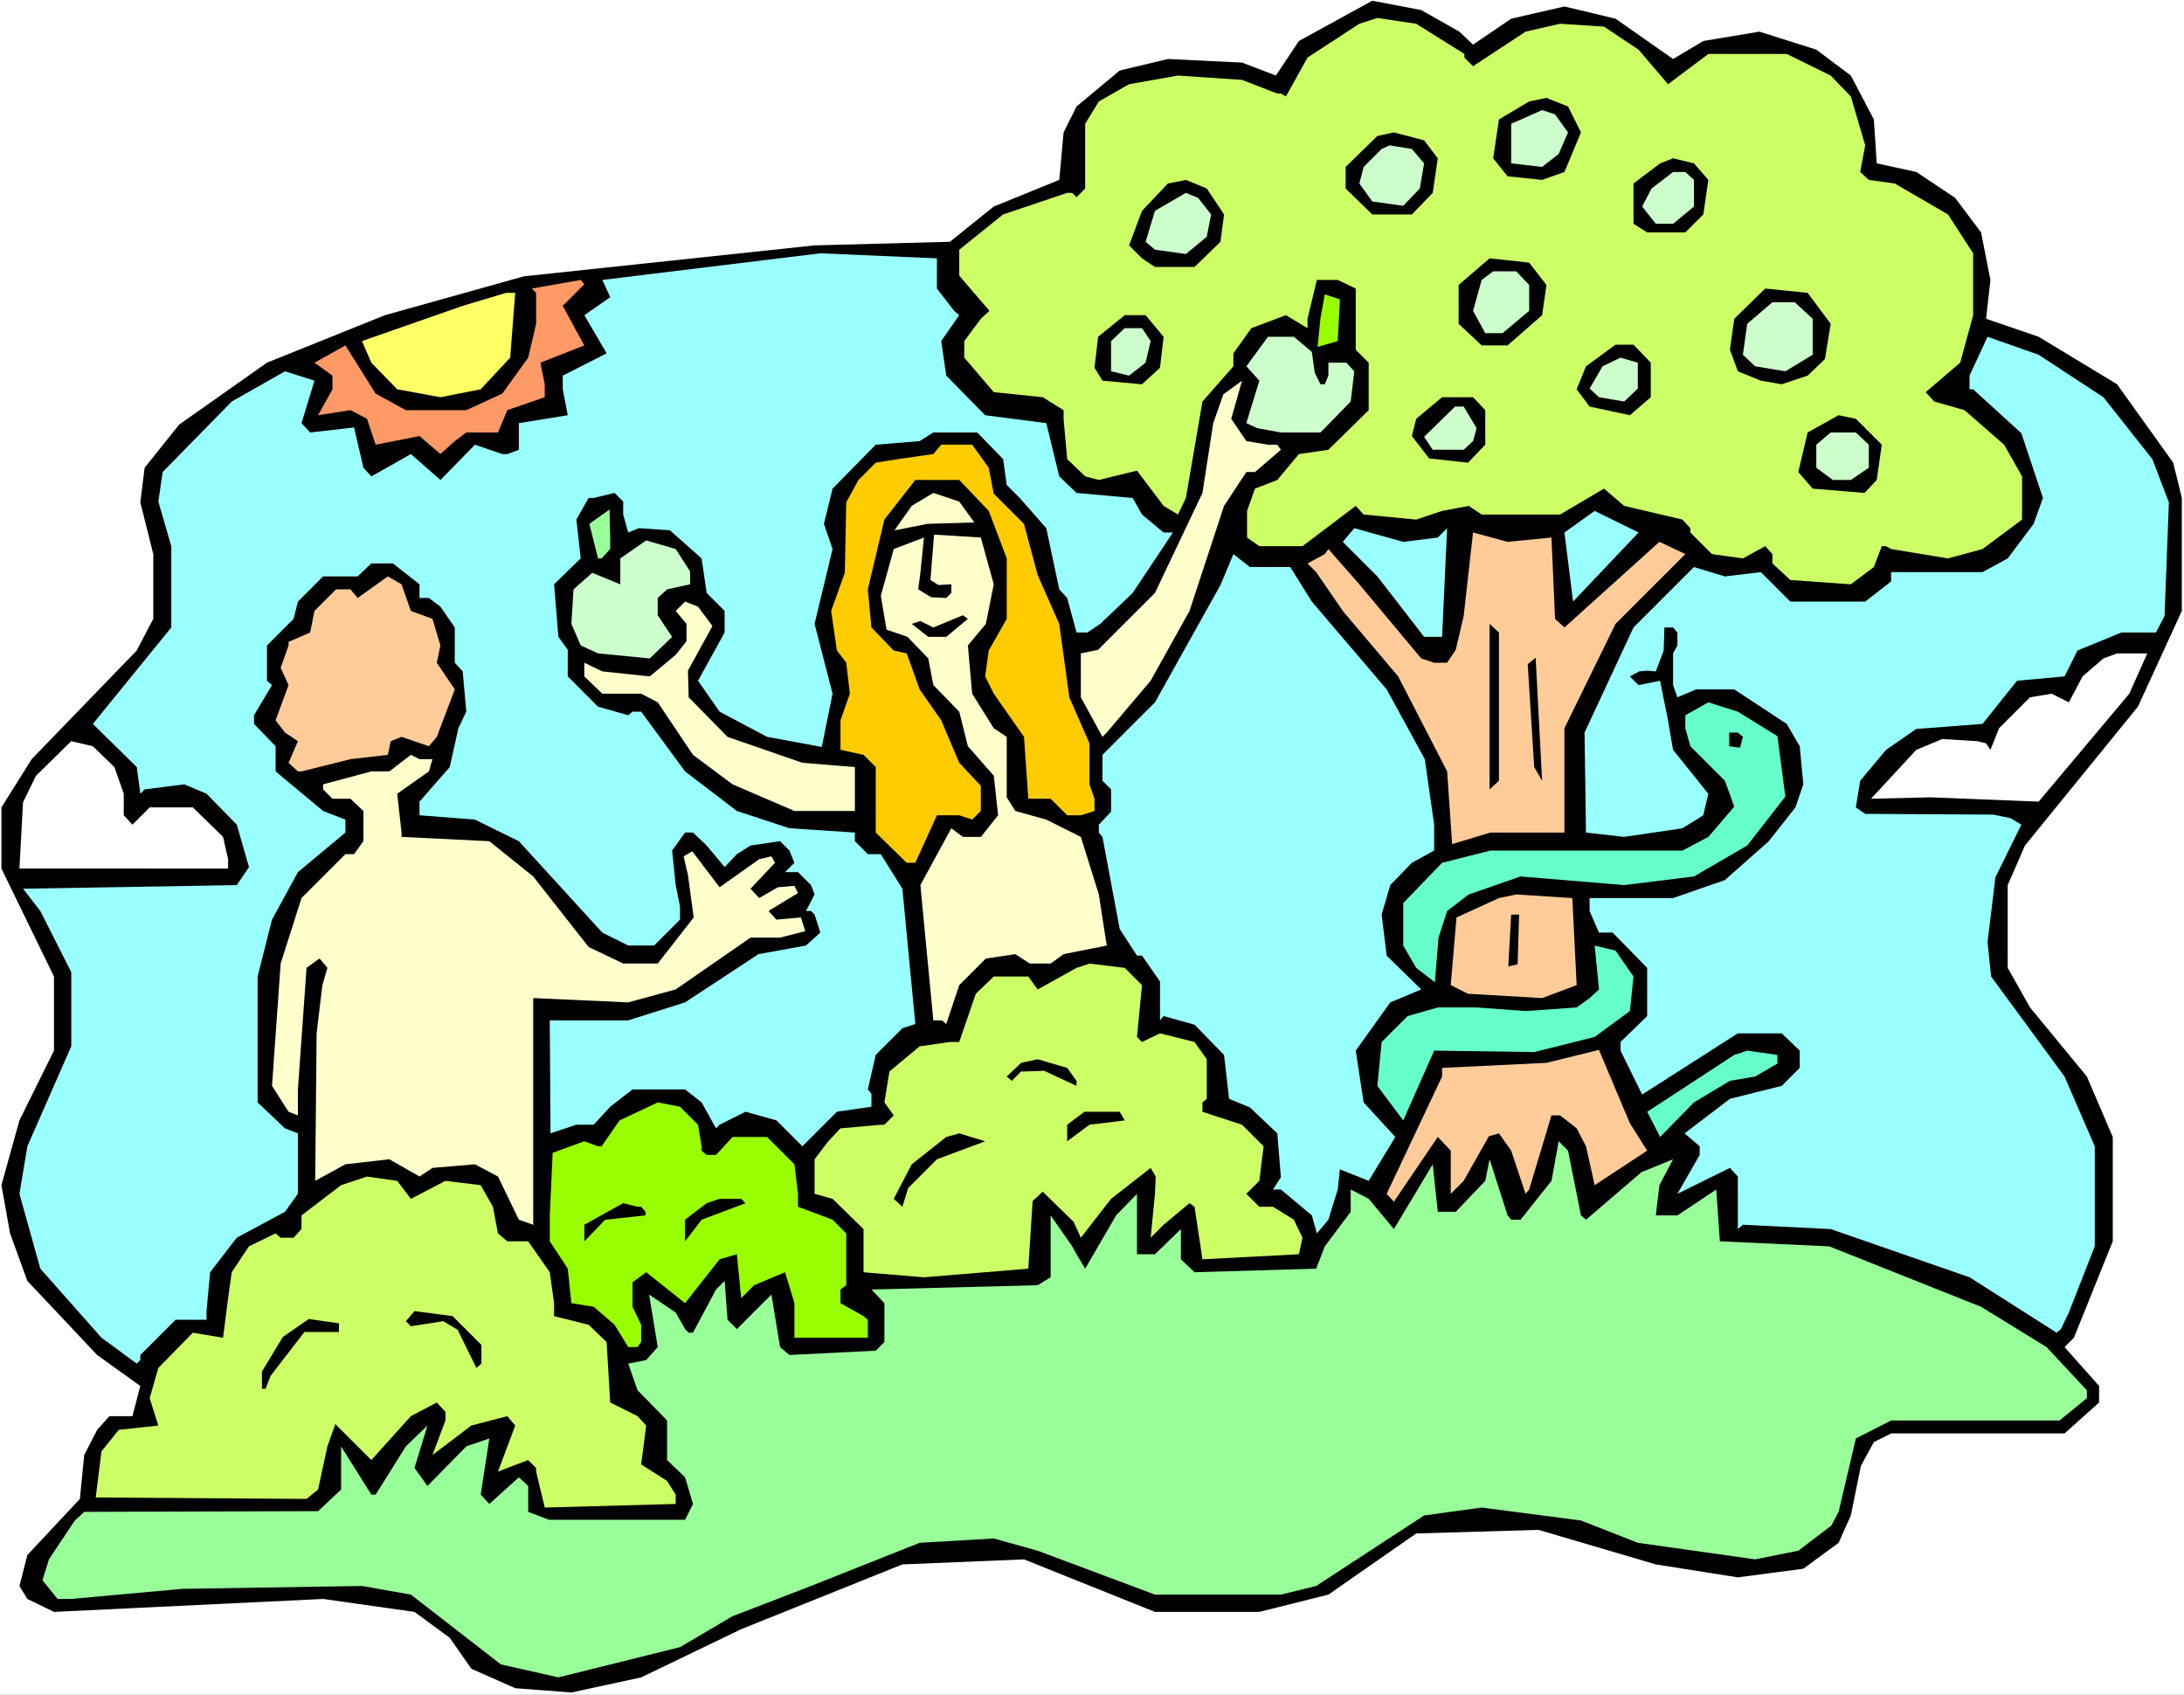
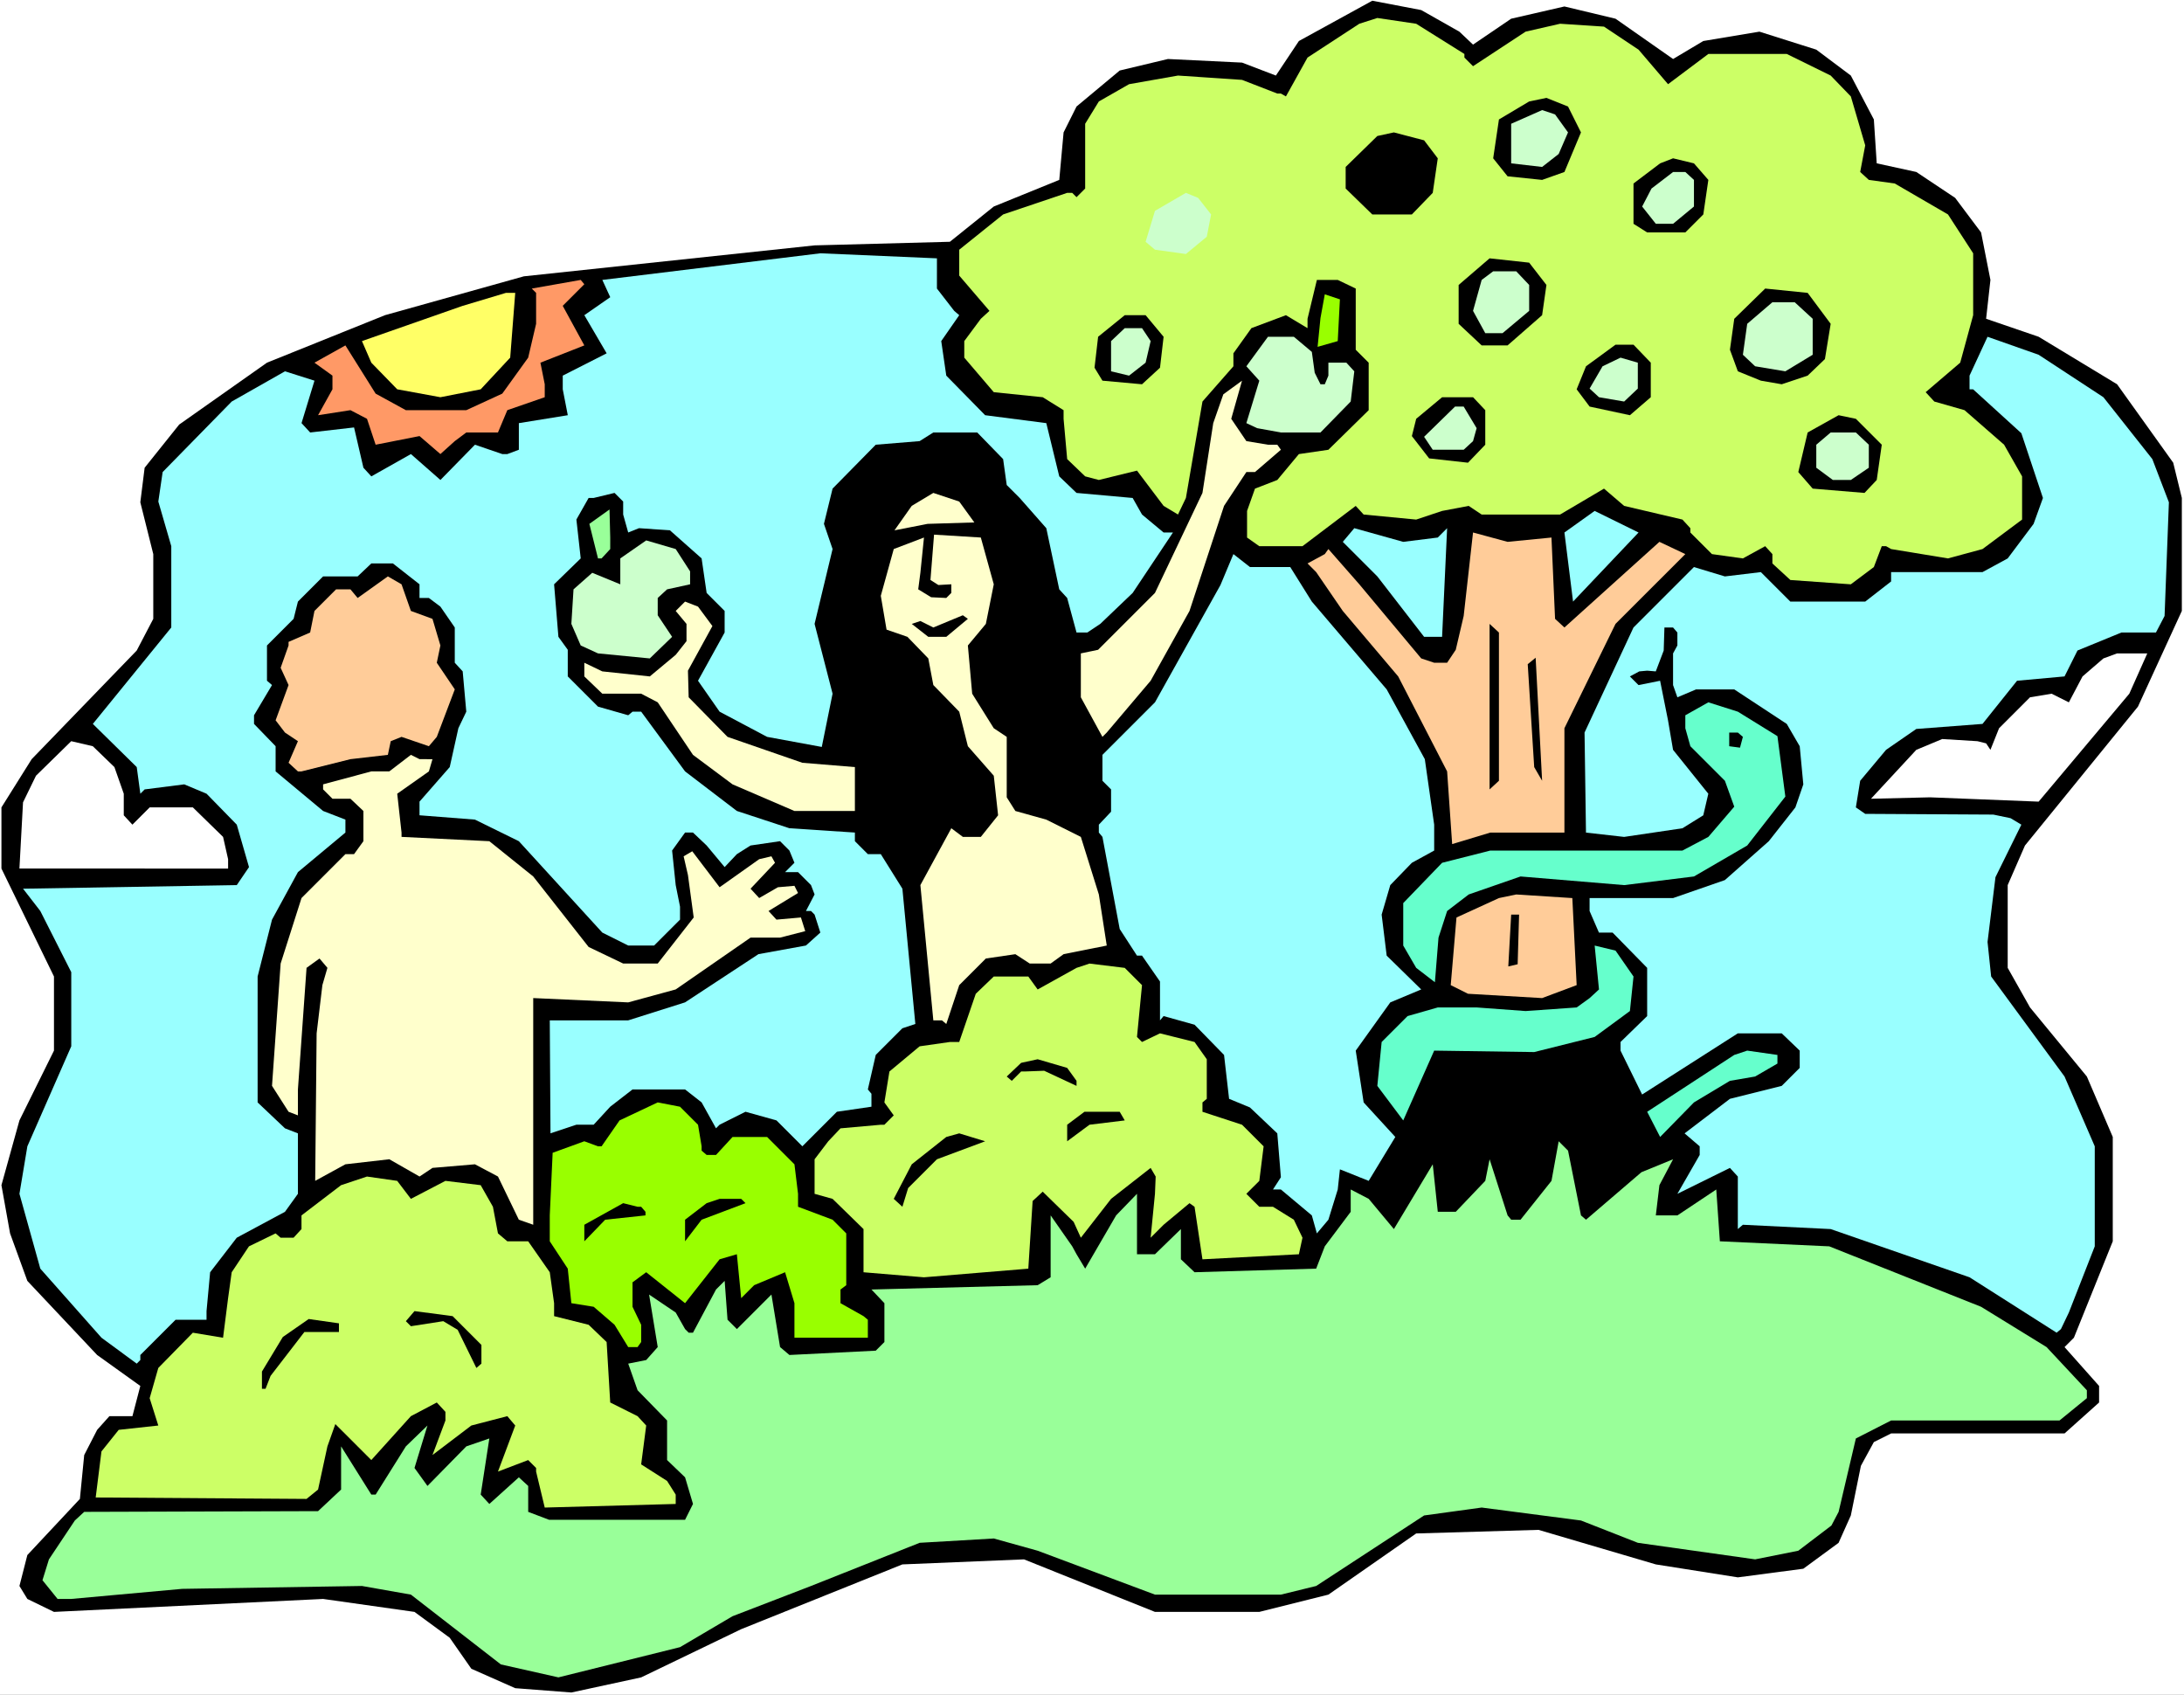
<svg xmlns="http://www.w3.org/2000/svg" xmlns:ns1="http://sodipodi.sourceforge.net/DTD/sodipodi-0.dtd" xmlns:ns2="http://www.inkscape.org/namespaces/inkscape" version="1.0" width="129.766mm" height="100.678mm" id="svg65" ns1:docname="Adam &amp; Eve 07.wmf">
  <rect width="100%" height="100%" fill="#808080" stroke="none" />
  <ns1:namedview id="namedview65" pagecolor="#ffffff" bordercolor="#000000" borderopacity="0.25" ns2:showpageshadow="2" ns2:pageopacity="0.0" ns2:pagecheckerboard="0" ns2:deskcolor="#d1d1d1" ns2:document-units="mm" />
  <defs id="defs1">
    <pattern id="WMFhbasepattern" patternUnits="userSpaceOnUse" width="6" height="6" x="0" y="0" />
  </defs>
  <path style="fill:#ffffff;fill-opacity:1;fill-rule:evenodd;stroke:none" d="M 0,380.515 H 490.455 V 0 H 0 Z" id="path1" />
  <path style="fill:#000000;fill-opacity:1;fill-rule:evenodd;stroke:none" d="m 327.724,7.109 3.07,2.908 8.565,-5.817 11.958,-2.747 11.474,2.747 12.928,9.048 6.787,-4.039 12.605,-2.101 12.766,4.039 7.757,5.817 5.171,9.856 0.646,9.856 8.888,1.939 8.726,5.817 5.818,7.756 2.101,10.664 -0.97,8.725 11.797,4.039 17.614,10.664 12.605,17.612 1.939,7.917 v 25.368 l -9.858,21.49 -25.371,31.184 -3.878,8.887 v 18.581 l 5.01,8.887 12.766,15.511 5.818,13.572 v 23.429 l -8.726,21.651 -2.101,2.101 7.757,8.725 v 3.716 l -7.757,6.948 h -38.946 l -3.878,1.939 -2.909,5.332 -2.262,11.149 -2.747,6.14 -7.918,5.817 -14.706,1.939 -18.422,-2.908 -26.341,-7.756 -27.472,0.808 -19.715,13.734 -15.514,3.878 h -23.432 l -29.411,-11.795 -27.31,1.131 -36.198,14.542 -22.462,10.826 -15.675,3.393 -12.605,-0.969 -9.858,-4.363 -4.848,-6.948 -7.918,-5.817 -20.523,-2.908 -60.438,2.908 -5.979,-2.908 -1.778,-2.908 1.778,-6.948 11.797,-12.603 0.97,-9.856 2.909,-5.655 2.747,-3.07 h 5.171 L 31.512,311.198 21.816,304.25 6.141,287.608 2.262,276.944 0.323,266.118 4.363,251.576 12.12,235.903 V 219.261 L 0.323,195.024 V 181.29 L 7.11,170.464 30.704,146.066 l 3.717,-7.109 v -14.542 l -2.909,-11.634 0.97,-7.756 7.757,-9.695 19.715,-13.896 26.502,-10.664 31.189,-8.725 65.286,-6.948 30.381,-0.808 9.858,-7.917 14.706,-5.978 0.97,-10.664 2.909,-5.817 9.696,-8.079 10.827,-2.585 16.645,0.808 7.595,2.908 5.171,-7.756 16.483,-9.048 10.989,2.101 z" id="path2" />
  <path style="fill:#ccff66;fill-opacity:1;fill-rule:evenodd;stroke:none" d="m 328.856,12.118 v 0.808 l 1.939,1.939 11.797,-7.756 7.757,-1.777 9.858,0.646 7.757,5.17 6.626,7.756 9.05,-6.786 h 17.614 l 9.858,4.847 4.525,4.686 3.232,10.987 -1.131,5.978 1.939,1.777 5.818,0.808 11.958,6.948 5.656,8.725 v 13.896 l -2.909,10.664 -7.757,6.625 1.939,2.101 6.787,1.939 8.888,7.756 4.04,7.109 v 9.695 l -8.888,6.625 -7.757,2.1 -12.766,-2.1 -1.131,-0.646 h -0.97 l -1.778,4.686 -5.171,3.878 -13.574,-0.969 -4.04,-3.716 v -2.101 l -1.616,-1.777 -5.01,2.747 -6.949,-0.969 -4.848,-4.847 v -0.969 l -1.778,-1.939 -13.09,-3.07 -4.525,-3.878 -9.858,5.817 h -17.614 l -2.909,-1.939 -5.979,1.131 -5.818,1.939 -11.797,-1.131 -1.778,-1.939 -11.958,9.048 h -9.696 l -2.747,-1.939 v -5.978 l 1.778,-5.009 5.01,-1.939 4.848,-5.817 6.626,-0.969 9.05,-8.887 v -10.664 l -2.909,-2.908 V 64.793 l -4.04,-1.939 h -4.686 l -2.101,8.725 v 2.101 l -4.848,-2.908 -7.757,2.908 -4.04,5.655 v 2.908 l -6.949,7.917 -3.717,21.651 -1.778,3.716 -3.232,-1.939 -5.979,-7.917 -8.565,2.1 -3.07,-0.808 -4.04,-3.878 -0.808,-9.048 v -1.939 l -4.686,-2.908 -10.989,-1.131 -6.626,-7.756 v -3.716 l 3.717,-5.009 1.939,-1.777 -6.787,-7.917 v -5.817 l 9.858,-7.917 14.382,-4.847 h 1.131 l 0.97,0.969 1.939,-1.939 V 27.791 l 3.07,-5.009 6.787,-3.878 10.989,-1.939 14.382,0.969 7.918,3.07 h 0.808 l 1.131,0.646 4.848,-8.725 11.635,-7.594 4.04,-1.293 8.726,1.293 z" id="path3" />
  <path style="fill:#000000;fill-opacity:1;fill-rule:evenodd;stroke:none" d="m 355.035,29.73 -3.717,8.887 -5.01,1.777 -7.757,-0.808 -3.232,-4.039 1.293,-8.725 6.787,-4.039 3.878,-0.808 4.848,1.939 z" id="path4" />
  <path style="fill:#ccffcc;fill-opacity:1;fill-rule:evenodd;stroke:none" d="m 352.126,29.73 -2.101,4.847 -3.717,2.908 -6.949,-0.808 v -8.887 l 6.949,-3.07 2.909,0.969 z" id="path5" />
  <path style="fill:#000000;fill-opacity:1;fill-rule:evenodd;stroke:none" d="m 322.876,35.547 -1.131,7.756 -4.686,4.847 h -8.888 l -5.979,-5.817 v -4.847 l 7.11,-6.948 3.717,-0.808 6.787,1.777 z" id="path6" />
-   <path style="fill:#ccffcc;fill-opacity:1;fill-rule:evenodd;stroke:none" d="m 319.806,36.678 -0.97,5.655 -3.717,3.878 -6.949,-0.969 -2.909,-4.039 0.97,-3.716 4.04,-4.039 1.778,-0.808 5.01,0.808 z" id="path7" />
  <path style="fill:#000000;fill-opacity:1;fill-rule:evenodd;stroke:none" d="m 383.638,40.394 -1.131,7.756 -4.04,4.039 h -8.565 l -3.07,-1.939 v -9.048 l 5.979,-4.524 2.909,-1.131 4.686,1.131 z" id="path8" />
  <path style="fill:#ccffcc;fill-opacity:1;fill-rule:evenodd;stroke:none" d="m 380.406,40.394 v 5.978 l -4.686,3.878 h -3.878 l -3.07,-3.878 2.101,-4.039 4.848,-3.716 h 2.747 z" id="path9" />
-   <path style="fill:#000000;fill-opacity:1;fill-rule:evenodd;stroke:none" d="m 274.881,48.15 -0.808,6.14 -5.818,5.655 h -8.888 l -2.909,-1.939 -2.909,-2.908 2.909,-7.756 5.818,-6.14 4.04,-0.808 4.686,1.939 z" id="path10" />
  <path style="fill:#ccffcc;fill-opacity:1;fill-rule:evenodd;stroke:none" d="m 271.972,48.15 -0.97,5.009 -4.686,3.878 -6.949,-0.969 -2.101,-1.777 2.101,-6.948 6.949,-4.039 2.747,1.131 z" id="path11" />
  <path style="fill:#99ffff;fill-opacity:1;fill-rule:evenodd;stroke:none" d="m 210.403,64.793 3.878,5.009 1.131,0.969 -4.04,5.817 1.131,7.756 8.726,8.887 13.736,1.777 2.909,11.957 3.878,3.716 12.605,1.131 2.101,3.716 4.848,4.039 h 2.101 l -9.05,13.572 -7.272,6.948 -2.909,1.939 h -2.424 l -2.101,-7.756 -1.778,-1.939 -2.909,-13.734 -5.979,-6.786 -2.909,-2.908 -0.808,-5.817 -5.818,-5.978 h -9.858 l -3.07,1.939 -9.858,0.808 -9.696,9.856 -1.939,7.917 1.939,5.655 -4.04,16.804 4.04,15.673 -2.424,11.957 -12.282,-2.262 -10.666,-5.655 -4.848,-6.948 5.979,-10.826 v -4.847 l -4.04,-4.039 -1.131,-7.756 -7.11,-6.302 -6.949,-0.485 -2.424,0.969 -1.131,-4.039 v -2.908 l -1.939,-1.939 -4.686,1.131 h -1.131 l -2.747,4.847 0.97,8.725 -5.979,5.817 0.97,11.795 2.101,2.908 v 5.978 l 6.787,6.786 6.787,1.939 0.97,-0.808 h 1.939 l 9.858,13.411 11.635,8.887 11.797,3.878 14.706,0.969 v 1.939 l 2.909,2.908 h 2.909 l 4.848,7.756 2.909,30.377 -2.909,0.969 -5.979,5.978 -1.778,7.756 0.808,0.969 v 2.908 l -7.757,1.131 -7.757,7.756 -5.818,-5.817 -6.949,-1.939 -5.818,2.908 -0.808,0.808 -3.232,-5.817 -3.717,-2.908 h -11.797 l -5.01,3.878 -3.717,4.039 h -3.878 l -5.818,1.939 -0.162,-25.368 h 17.614 l 12.766,-4.039 16.483,-10.826 10.666,-1.939 3.232,-2.908 -1.293,-4.039 -0.808,-0.808 h -1.131 l 1.939,-3.716 -0.808,-2.1 -2.909,-2.908 h -2.909 l 2.101,-2.1 -1.131,-2.747 -2.101,-2.1 -6.626,0.969 -3.07,1.939 -2.747,2.908 -4.04,-4.847 -3.07,-2.908 h -1.778 l -2.909,4.039 0.808,7.756 0.97,4.847 v 2.908 l -5.818,5.817 h -5.818 l -5.818,-2.908 -18.746,-20.52 -9.858,-4.847 -12.443,-0.969 v -3.07 l 6.787,-7.756 1.939,-8.725 1.778,-3.716 -0.808,-9.048 -1.778,-1.939 v -7.917 l -3.232,-4.686 -2.586,-1.939 h -2.101 v -3.07 L 88.234,126.515 h -4.848 l -3.07,2.908 h -7.757 l -5.656,5.655 -0.97,3.878 -5.979,5.978 v 7.917 l 1.131,0.969 -4.04,6.786 v 1.939 l 4.848,5.009 v 5.655 l 10.666,8.887 5.01,1.939 v 2.908 l -10.666,8.887 -5.818,10.664 -3.232,12.765 v 28.276 l 6.141,5.817 2.909,1.131 v 13.573 l -2.909,4.039 -10.827,5.817 -5.979,7.756 -0.808,8.725 v 1.939 h -6.949 l -7.918,7.917 v 1.131 l -0.808,0.808 -7.918,-5.817 -13.736,-15.511 -4.686,-16.804 1.778,-10.664 9.858,-22.459 v -16.642 l -6.949,-13.734 -3.878,-5.009 47.995,-0.808 2.747,-4.039 -2.747,-9.533 -6.787,-6.948 -5.01,-2.1 -8.888,1.131 -0.97,0.969 -0.808,-5.978 -9.858,-9.695 17.614,-21.651 v -18.258 l -2.909,-10.018 0.97,-6.625 15.514,-15.835 11.958,-6.786 6.626,2.101 -2.909,9.533 1.939,2.101 9.858,-1.131 2.101,9.048 1.778,1.939 8.888,-5.009 6.626,5.817 7.757,-7.917 6.141,2.101 h 1.131 l 2.586,-0.969 v -5.978 l 10.989,-1.777 -1.131,-5.817 V 84.343 l 9.858,-5.009 -5.01,-8.564 5.818,-4.039 -1.778,-3.878 48.965,-5.978 26.179,1.131 z" id="path12" />
  <path style="fill:#000000;fill-opacity:1;fill-rule:evenodd;stroke:none" d="m 347.278,63.985 -0.97,6.786 -7.757,6.786 h -5.818 l -5.171,-4.847 v -8.725 l 6.949,-5.978 8.888,0.969 z" id="path13" />
  <path style="fill:#ccffcc;fill-opacity:1;fill-rule:evenodd;stroke:none" d="m 343.4,63.985 v 5.817 l -5.979,5.009 h -3.878 l -2.747,-5.009 1.939,-6.948 2.586,-1.939 h 5.171 z" id="path14" />
  <path style="fill:#ff9966;fill-opacity:1;fill-rule:evenodd;stroke:none" d="m 126.371,68.67 4.848,8.887 -9.858,3.878 0.97,4.847 v 2.908 l -8.403,2.908 -2.101,5.009 h -7.11 l -2.586,1.939 -3.232,2.908 -4.686,-4.039 -9.858,1.939 -1.939,-5.817 -3.717,-1.939 -7.272,1.131 3.232,-5.817 V 84.343 l -4.04,-2.908 6.949,-3.878 6.787,10.826 6.787,3.716 h 13.574 l 8.08,-3.716 5.818,-8.079 1.778,-7.594 v -6.948 l -0.97,-0.969 10.989,-1.939 0.808,0.969 z" id="path15" />
  <path style="fill:#000000;fill-opacity:1;fill-rule:evenodd;stroke:none" d="m 411.11,72.71 -1.293,7.917 -3.878,3.716 -5.818,1.939 -4.686,-0.808 -5.171,-2.101 -1.778,-4.847 0.97,-6.948 6.949,-6.786 9.534,0.969 z" id="path16" />
  <path style="fill:#ffff66;fill-opacity:1;fill-rule:evenodd;stroke:none" d="m 114.574,80.304 -6.626,7.109 -9.05,1.777 -9.696,-1.777 -5.818,-5.978 -2.101,-4.847 22.624,-7.917 9.696,-2.908 h 2.101 z" id="path17" />
  <path style="fill:#99ff00;fill-opacity:1;fill-rule:evenodd;stroke:none" d="m 300.414,76.588 -4.525,1.293 0.646,-6.463 0.97,-5.332 3.394,1.131 z" id="path18" />
  <path style="fill:#ccffcc;fill-opacity:1;fill-rule:evenodd;stroke:none" d="m 407.07,71.579 v 8.079 l -6.141,3.716 -6.787,-1.131 -2.747,-2.585 0.97,-6.948 5.656,-4.847 h 5.01 z" id="path19" />
  <path style="fill:#000000;fill-opacity:1;fill-rule:evenodd;stroke:none" d="m 261.307,75.618 -0.808,6.948 -4.04,3.716 -8.888,-0.808 -1.778,-2.908 0.808,-6.948 5.979,-4.847 h 4.686 z" id="path20" />
  <path style="fill:#ccffcc;fill-opacity:1;fill-rule:evenodd;stroke:none" d="m 258.398,76.588 -1.131,4.847 -3.717,2.908 -4.04,-0.969 v -6.786 l 3.07,-2.908 h 3.878 z" id="path21" />
  <path style="fill:#ccffcc;fill-opacity:1;fill-rule:evenodd;stroke:none" d="m 294.596,79.011 0.646,4.686 1.293,2.585 h 0.97 l 0.808,-1.939 v -2.908 h 4.04 l 1.778,1.939 -0.808,6.786 -6.787,6.948 h -8.888 l -5.333,-0.969 -2.424,-1.131 2.909,-9.533 -2.909,-3.232 4.848,-6.625 h 5.818 z" id="path22" />
  <path style="fill:#99ffff;fill-opacity:1;fill-rule:evenodd;stroke:none" d="m 472.356,89.191 10.989,13.896 3.717,9.695 -0.97,25.529 -1.939,3.716 h -7.757 l -9.858,4.039 -2.909,5.817 -10.666,0.969 -7.757,9.695 -14.867,1.131 -6.787,4.686 -5.818,6.948 -0.97,5.978 2.101,1.454 28.765,0.162 3.878,0.808 2.424,1.454 -5.818,11.795 -1.778,14.542 0.808,7.756 16.483,22.459 6.787,15.673 v 22.459 l -5.818,14.865 -1.778,3.716 -0.97,0.808 -19.554,-12.441 -31.189,-10.826 -19.715,-0.969 -1.131,0.969 V 264.179 l -1.778,-1.939 -11.797,5.817 5.01,-8.725 v -1.939 l -3.394,-2.908 10.181,-7.756 11.635,-2.908 4.04,-4.039 v -3.878 l -4.04,-3.878 h -9.858 l -21.493,13.734 -4.848,-9.856 v -1.939 l 5.979,-5.817 v -10.826 l -7.757,-7.917 h -3.07 l -2.101,-4.847 v -2.908 h 18.746 l 11.635,-4.039 9.858,-8.725 5.979,-7.594 1.778,-5.17 -0.808,-8.564 -2.909,-5.009 -11.797,-7.756 h -8.565 l -4.202,1.777 -0.97,-2.747 v -7.109 l 0.97,-1.777 v -2.908 l -0.97,-1.131 h -1.939 l -0.162,5.17 -1.778,4.686 -1.939,-0.162 -1.778,0.162 -2.101,1.131 1.939,1.939 4.848,-0.969 1.778,8.887 1.131,6.625 7.918,9.856 -1.131,4.847 -4.686,2.908 -13.09,1.939 -8.565,-0.969 -0.323,-22.459 10.989,-23.59 13.574,-13.573 6.949,2.101 8.08,-0.969 6.626,6.625 h 16.806 l 5.818,-4.524 v -2.1 h 20.523 l 5.656,-3.07 5.818,-7.756 2.101,-5.817 -4.848,-14.542 -10.827,-9.856 h -0.808 V 84.343 l 4.04,-8.725 11.474,4.039 z" id="path23" />
  <path style="fill:#000000;fill-opacity:1;fill-rule:evenodd;stroke:none" d="m 370.71,81.435 v 7.756 l -4.686,4.039 -9.05,-1.939 -2.909,-3.878 2.101,-5.17 6.626,-4.847 h 4.04 z" id="path24" />
  <path style="fill:#ccffcc;fill-opacity:1;fill-rule:evenodd;stroke:none" d="m 367.801,87.252 -3.07,2.908 -5.656,-0.969 -2.101,-1.939 2.909,-5.009 4.04,-1.939 3.878,1.131 z" id="path25" />
  <path style="fill:#ffffcc;fill-opacity:1;fill-rule:evenodd;stroke:none" d="m 279.891,99.047 4.848,0.808 h 2.101 l 0.808,1.131 -5.818,5.009 h -1.939 l -5.01,7.594 -7.757,23.59 -8.726,15.673 -9.858,11.634 -0.97,0.969 -4.848,-8.887 v -9.856 l 3.878,-0.808 12.766,-12.765 10.666,-22.459 2.424,-15.673 2.262,-6.463 4.202,-3.07 -2.424,8.564 z" id="path26" />
  <path style="fill:#000000;fill-opacity:1;fill-rule:evenodd;stroke:none" d="m 333.542,92.099 v 7.756 l -3.878,4.039 -8.726,-0.969 -3.878,-5.009 0.97,-3.878 5.818,-4.847 h 6.949 z" id="path27" />
  <path style="fill:#ccffcc;fill-opacity:1;fill-rule:evenodd;stroke:none" d="m 331.603,96.139 -0.808,2.908 -2.101,1.939 h -6.949 l -1.939,-2.908 6.949,-6.786 h 1.939 z" id="path28" />
  <path style="fill:#000000;fill-opacity:1;fill-rule:evenodd;stroke:none" d="m 422.584,99.855 -1.131,7.917 -2.747,2.908 -11.635,-0.969 -3.232,-3.716 2.101,-8.887 6.949,-3.878 3.878,0.808 z" id="path29" />
  <path style="fill:#ccffcc;fill-opacity:1;fill-rule:evenodd;stroke:none" d="m 419.675,99.855 v 5.17 l -4.04,2.747 h -4.04 l -3.717,-2.747 v -5.17 l 3.232,-2.747 h 5.656 z" id="path30" />
-   <path style="fill:#ffcc00;fill-opacity:1;fill-rule:evenodd;stroke:none" d="m 222.038,105.025 1.131,5.817 6.787,6.786 3.07,11.472 4.848,10.987 2.262,16.481 4.525,10.341 v 9.21 l 1.131,3.232 v 2.747 l -3.07,0.969 h -3.07 l -3.717,-3.716 h -5.01 l -0.97,-13.896 -6.787,-9.695 -1.939,-3.878 0.808,-5.817 4.04,-7.109 v -13.573 l -4.04,-10.664 -6.626,-6.948 h -9.858 l -6.949,8.887 -3.717,15.673 0.808,8.564 5.01,5.17 2.909,0.646 2.909,8.079 4.848,6.948 4.04,9.533 4.848,5.17 v 5.655 l -1.939,1.939 -2.909,-0.969 h -5.01 l -4.848,10.664 h -1.939 l -6.949,-6.786 v -14.704 l -2.747,-2.747 -5.171,-1.131 v -6.625 l 2.101,-5.978 -0.808,-6.948 -2.101,-2.747 -1.293,-8.887 3.07,-8.564 0.323,-15.835 2.747,-5.009 3.878,-3.878 5.01,-0.808 7.918,-1.131 1.778,-2.101 h 6.949 z" id="path31" />
  <path style="fill:#ffffcc;fill-opacity:1;fill-rule:evenodd;stroke:none" d="m 218.806,117.305 -10.504,0.323 -7.434,1.454 3.878,-5.494 4.848,-2.908 5.818,1.939 z" id="path32" />
  <path style="fill:#99ffff;fill-opacity:1;fill-rule:evenodd;stroke:none" d="m 353.257,135.079 -1.939,-15.511 6.787,-4.847 9.858,4.847 z" id="path33" />
  <path style="fill:#99ff99;fill-opacity:1;fill-rule:evenodd;stroke:none" d="m 137.037,123.284 -1.939,2.1 h -0.808 l -1.939,-7.756 4.525,-3.232 0.162,6.302 z" id="path34" />
  <path style="fill:#99ffff;fill-opacity:1;fill-rule:evenodd;stroke:none" d="m 322.876,120.698 2.101,-2.101 -1.131,24.398 h -4.04 l -10.504,-13.572 -7.757,-7.756 2.586,-3.07 10.989,3.07 z" id="path35" />
  <path style="fill:#ffffcc;fill-opacity:1;fill-rule:evenodd;stroke:none" d="m 223.169,131.201 -1.778,8.887 -4.04,4.847 0.97,10.826 4.848,7.756 2.909,1.939 v 13.572 l 1.939,3.07 6.949,1.939 7.757,3.878 4.04,12.926 1.778,11.472 -9.696,1.939 -2.909,2.101 h -4.686 l -3.232,-2.101 -6.626,0.969 -5.979,5.978 -2.909,8.725 -0.97,-0.808 h -1.939 l -2.909,-30.377 6.949,-12.765 2.586,1.939 h 4.04 l 3.878,-4.847 -0.97,-8.887 -5.818,-6.625 -1.939,-7.756 -5.818,-5.978 -1.131,-5.978 -4.686,-4.847 -4.686,-1.616 -1.293,-7.594 2.909,-10.503 6.787,-2.585 -0.808,7.917 -0.485,3.716 2.909,1.777 3.394,0.162 1.131,-1.131 v -1.939 l -2.909,0.162 -1.778,-1.131 0.808,-10.179 10.504,0.646 z" id="path36" />
  <path style="fill:#ffcc99;fill-opacity:1;fill-rule:evenodd;stroke:none" d="m 348.409,120.698 0.808,18.258 2.101,1.939 21.331,-19.228 5.818,2.747 -15.675,15.673 -11.474,23.429 v 23.429 h -16.645 l -8.565,2.585 -1.131,-16.319 -10.989,-21.328 -12.443,-14.704 -5.979,-8.725 -1.939,-1.939 3.878,-2.101 0.808,-1.131 6.949,7.917 13.898,16.642 2.909,0.969 h 2.909 l 1.939,-2.908 1.778,-7.594 2.101,-18.743 7.757,2.1 z" id="path37" />
  <path style="fill:#ccffcc;fill-opacity:1;fill-rule:evenodd;stroke:none" d="m 154.974,128.292 v 2.908 l -5.171,1.131 -2.101,1.939 v 3.878 l 3.232,4.847 -5.01,4.847 -11.635,-1.131 -3.878,-1.777 -2.101,-4.847 0.485,-7.756 4.202,-3.716 6.302,2.585 v -5.817 l 5.818,-4.039 6.626,1.939 z" id="path38" />
  <path style="fill:#99ffff;fill-opacity:1;fill-rule:evenodd;stroke:none" d="m 289.748,127.323 4.848,7.756 16.806,19.712 8.565,15.673 2.101,14.704 v 5.817 l -5.01,2.747 -4.848,5.009 -1.939,6.625 1.131,9.21 7.757,7.594 -6.949,2.908 -7.757,10.826 1.778,11.634 7.11,7.756 -5.979,9.856 -6.464,-2.585 -0.485,4.524 -2.101,6.786 -2.586,3.07 -1.131,-4.039 -6.949,-5.817 h -1.778 l 1.778,-2.747 -0.808,-9.856 -6.141,-5.817 -4.686,-1.939 -1.131,-9.856 -6.626,-6.786 -6.949,-1.939 -0.808,0.969 v -8.725 l -4.04,-5.817 h -1.131 l -3.878,-5.978 -3.878,-20.682 -0.808,-0.969 v -1.777 l 2.747,-2.908 v -5.009 l -1.939,-1.939 v -5.817 l 11.797,-11.795 14.706,-26.337 2.909,-6.948 3.717,2.908 z" id="path39" />
  <path style="fill:#ffcc99;fill-opacity:1;fill-rule:evenodd;stroke:none" d="m 92.273,137.179 4.848,1.777 1.778,5.978 -0.808,3.878 4.04,5.978 -4.04,10.664 -1.778,2.1 -6.141,-2.1 -2.424,0.969 -0.646,3.07 -8.403,0.969 -10.989,2.747 h -0.808 l -2.101,-1.939 2.101,-4.847 -2.909,-1.939 -2.101,-2.747 2.909,-7.917 -1.778,-3.878 1.778,-5.009 v -0.808 l 4.848,-2.101 0.97,-4.847 4.848,-4.847 h 3.232 l 1.616,1.939 6.787,-4.847 3.07,1.777 z" id="path40" />
  <path style="fill:#ffffcc;fill-opacity:1;fill-rule:evenodd;stroke:none" d="m 159.984,140.572 -5.494,10.018 0.162,5.978 8.726,8.887 16.806,5.817 11.797,0.969 v 9.856 H 178.406 l -13.898,-5.978 -8.888,-6.625 -7.918,-11.795 -3.717,-1.939 h -8.726 l -4.04,-3.878 v -3.07 l 4.04,1.939 10.666,1.131 5.818,-4.847 2.424,-3.07 v -3.878 l -2.424,-2.908 2.101,-2.101 2.909,1.131 z" id="path41" />
  <path style="fill:#000000;fill-opacity:1;fill-rule:evenodd;stroke:none" d="m 212.504,142.996 h -4.04 l -3.717,-2.908 1.939,-0.646 2.909,1.454 6.626,-2.747 1.131,0.808 z" id="path42" />
  <path style="fill:#000000;fill-opacity:1;fill-rule:evenodd;stroke:none" d="m 336.612,175.312 -2.101,1.939 v -37.163 l 2.101,1.939 z" id="path43" />
  <path style="fill:#ffffff;fill-opacity:1;fill-rule:evenodd;stroke:none" d="m 478.174,155.761 -20.362,24.237 -24.402,-0.969 -13.251,0.323 10.181,-10.987 5.818,-2.424 7.918,0.485 1.939,0.485 0.97,1.454 1.939,-4.847 6.949,-6.948 4.848,-0.808 3.878,1.939 3.07,-5.817 4.686,-4.039 3.07,-1.131 h 6.787 z" id="path44" />
  <path style="fill:#000000;fill-opacity:1;fill-rule:evenodd;stroke:none" d="m 346.308,175.312 -1.778,-3.07 -1.454,-23.106 1.778,-1.454 z" id="path45" />
  <path style="fill:#66ffcc;fill-opacity:1;fill-rule:evenodd;stroke:none" d="m 399.152,165.294 1.778,13.572 -8.565,10.987 -11.958,6.948 -15.675,1.939 -23.27,-1.939 -11.635,4.039 -4.848,3.716 -1.939,5.978 -0.808,10.018 -4.202,-3.232 -2.909,-5.009 v -9.533 l 8.726,-9.048 10.827,-2.747 h 43.147 l 5.818,-3.07 5.818,-6.786 -2.101,-5.817 -7.757,-7.756 -1.131,-4.039 v -2.908 l 5.171,-2.908 6.626,2.101 z" id="path46" />
  <path style="fill:#000000;fill-opacity:1;fill-rule:evenodd;stroke:none" d="m 391.395,165.455 -0.646,2.424 -2.424,-0.323 v -3.07 h 1.939 z" id="path47" />
  <path style="fill:#ffffff;fill-opacity:1;fill-rule:evenodd;stroke:none" d="m 25.694,172.242 2.101,5.978 v 4.847 l 1.939,2.1 3.878,-3.878 h 9.696 l 6.787,6.625 1.131,5.009 v 2.101 H 4.363 l 0.808,-14.865 2.909,-5.978 7.918,-7.756 4.848,1.131 z" id="path48" />
  <path style="fill:#ffffcc;fill-opacity:1;fill-rule:evenodd;stroke:none" d="m 97.121,170.464 -0.808,2.747 -7.11,5.009 0.97,8.725 v 0.969 l 19.715,0.969 9.858,7.917 12.443,15.835 7.757,3.716 h 7.757 l 8.08,-10.341 -1.293,-9.533 -0.97,-4.201 1.939,-1.131 6.141,8.079 8.888,-6.302 2.747,-0.646 0.808,1.454 -5.494,5.817 1.939,2.1 4.202,-2.424 3.717,-0.323 0.808,1.616 -6.626,4.039 1.778,1.939 5.494,-0.485 0.97,3.07 -5.656,1.454 h -6.626 l -16.806,11.634 -10.666,2.908 -21.331,-0.969 v 50.897 l -3.232,-1.131 -4.686,-9.695 -5.171,-2.747 -9.534,0.808 -2.909,1.939 -6.787,-3.878 -9.858,1.131 -6.787,3.716 0.323,-33.123 1.293,-10.826 1.131,-3.878 -1.778,-2.1 -2.909,2.1 -1.939,27.307 v 5.817 l -2.101,-0.808 -3.717,-5.817 1.939,-27.468 4.686,-14.704 9.858,-9.856 h 1.939 l 2.101,-2.908 v -6.786 l -2.909,-2.747 h -4.04 l -2.101,-2.101 v -1.131 l 10.827,-2.908 h 4.04 l 4.848,-3.716 1.939,0.969 z" id="path49" />
  <path style="fill:#ffcc99;fill-opacity:1;fill-rule:evenodd;stroke:none" d="m 354.065,221.2 -7.757,2.908 -16.645,-0.969 -3.878,-1.939 1.293,-15.188 9.534,-4.363 3.878,-0.808 12.605,0.808 z" id="path50" />
  <path style="fill:#000000;fill-opacity:1;fill-rule:evenodd;stroke:none" d="m 338.713,216.998 0.646,-11.634 h 1.778 l -0.323,11.149 z" id="path51" />
  <path style="fill:#66ffcc;fill-opacity:1;fill-rule:evenodd;stroke:none" d="m 366.832,219.261 -0.808,7.756 -7.918,5.817 -13.574,3.393 -22.462,-0.323 -6.949,15.673 -5.818,-7.756 0.97,-9.856 5.818,-5.817 6.787,-1.939 h 8.726 l 10.989,0.808 11.474,-0.808 2.909,-2.1 2.101,-1.939 -0.97,-9.856 4.686,1.131 z" id="path52" />
  <path style="fill:#ccff66;fill-opacity:1;fill-rule:evenodd;stroke:none" d="m 256.459,221.2 -1.131,11.634 1.131,1.131 4.04,-1.939 7.757,1.939 2.747,3.878 v 8.887 l -0.97,0.808 v 2.101 l 8.888,2.908 4.848,4.847 -0.97,7.756 -2.909,2.908 2.909,2.908 h 3.07 l 4.686,2.908 1.939,4.039 -0.808,3.716 -21.654,1.131 -1.778,-11.795 -1.131,-0.808 -5.818,4.847 -2.909,2.908 0.97,-9.856 0.162,-3.878 -1.131,-1.939 -8.888,6.948 -6.787,8.725 -1.616,-3.555 -6.949,-6.786 -2.262,2.101 -0.97,15.188 -23.432,1.939 -13.574,-1.131 v -9.695 l -6.949,-6.786 -4.04,-1.131 v -7.756 l 3.07,-4.039 2.747,-2.908 9.05,-0.808 h 0.808 l 2.101,-2.1 -2.101,-2.908 1.131,-6.948 6.787,-5.655 6.787,-0.969 h 2.101 l 3.717,-10.826 4.04,-3.878 h 7.757 l 2.101,2.908 8.726,-4.847 2.909,-0.969 7.918,0.969 z" id="path53" />
-   <path style="fill:#ffcc99;fill-opacity:1;fill-rule:evenodd;stroke:none" d="m 369.902,258.362 -11.797,7.756 -1.939,-8.725 -2.101,-4.039 -3.717,-2.908 h -1.939 l -5.01,16.642 -0.808,0.969 -3.232,-9.695 -2.747,-3.878 -2.262,0.646 -5.656,10.018 -2.909,2.908 v -9.695 l -2.909,-3.07 -9.858,14.542 -1.616,-1.777 12.443,-26.337 v -1.939 l 23.432,-1.131 11.797,-2.908 6.949,16.481 z" id="path54" />
  <path style="fill:#66ffcc;fill-opacity:1;fill-rule:evenodd;stroke:none" d="m 399.152,238.811 -5.01,2.908 -5.656,0.969 -8.08,4.847 -7.595,7.756 -2.909,-5.655 19.554,-12.765 2.909,-0.969 6.787,0.969 z" id="path55" />
  <path style="fill:#000000;fill-opacity:1;fill-rule:evenodd;stroke:none" d="m 241.753,242.689 v 1.131 l -7.272,-3.393 -4.363,0.162 h -0.808 l -2.101,2.101 -1.131,-0.969 3.232,-3.07 3.717,-0.808 6.626,1.939 z" id="path56" />
  <path style="fill:#99ff00;fill-opacity:1;fill-rule:evenodd;stroke:none" d="m 156.752,252.546 0.808,4.847 v 0.969 l 1.131,0.969 h 2.101 l 3.717,-4.039 h 7.757 l 6.141,6.14 0.808,6.625 v 2.908 l 7.757,2.908 3.07,3.07 v 11.634 l -1.293,0.969 v 3.07 l 5.171,2.908 0.97,0.808 v 4.039 h -13.898 -2.586 v -7.756 l -2.101,-6.948 -6.949,2.908 -2.909,2.908 -0.97,-9.856 -3.878,1.131 -7.757,9.856 -8.726,-6.948 -3.07,2.262 v 5.494 l 1.939,4.039 v 3.878 l -0.808,1.131 h -2.101 l -3.07,-5.009 -4.686,-4.039 -5.01,-0.808 -0.808,-7.756 -4.04,-6.14 v -5.817 l 0.646,-14.057 7.11,-2.585 3.07,1.131 h 0.808 l 4.04,-5.817 8.565,-4.039 5.01,0.969 z" id="path57" />
  <path style="fill:#000000;fill-opacity:1;fill-rule:evenodd;stroke:none" d="m 252.581,251.576 -7.918,0.969 -5.01,3.716 v -3.716 l 3.878,-2.908 h 7.918 z" id="path58" />
  <path style="fill:#000000;fill-opacity:1;fill-rule:evenodd;stroke:none" d="m 210.403,260.301 -6.464,6.463 -1.293,4.201 -1.939,-1.777 4.04,-7.756 7.757,-6.14 2.909,-0.808 5.818,1.777 z" id="path59" />
  <path style="fill:#99ff99;fill-opacity:1;fill-rule:evenodd;stroke:none" d="m 355.035,272.904 1.131,0.969 12.443,-10.664 7.11,-2.908 -3.07,5.817 -0.808,6.786 h 4.848 l 8.726,-5.817 0.808,11.634 24.563,1.131 34.098,13.572 14.706,9.048 9.05,9.695 v 1.777 l -6.141,5.009 h -37.814 l -7.918,4.039 -3.878,16.481 -1.616,3.07 -7.434,5.655 -9.696,1.939 -26.341,-3.716 -12.766,-5.009 -22.301,-2.908 -12.928,1.777 -24.24,15.835 -7.918,1.939 h -28.28 l -26.341,-9.856 -9.858,-2.747 -16.645,0.969 -24.402,9.695 -17.614,6.786 -11.797,6.948 -27.31,6.786 -12.928,-2.908 -20.2,-15.673 -10.989,-1.939 -40.4,0.646 -24.886,2.262 h -3.07 l -3.394,-4.201 1.454,-4.686 5.818,-8.725 2.101,-1.939 52.52,-0.162 5.171,-4.847 v -9.695 l 6.787,10.826 h 0.97 l 6.787,-10.826 4.848,-4.686 -2.909,9.533 2.101,2.908 0.808,1.131 8.726,-8.887 5.171,-1.777 -1.939,12.603 1.939,2.101 6.626,-5.978 2.101,1.939 v 5.817 l 4.686,1.777 h 30.542 l 1.778,-3.555 -1.778,-5.978 -4.04,-3.878 v -8.887 l -6.626,-6.786 -2.101,-5.978 4.04,-0.808 2.586,-2.908 -1.939,-11.795 5.979,4.039 2.101,3.716 0.808,0.808 h 0.97 l 5.171,-9.695 1.939,-1.939 0.646,8.725 2.101,2.1 7.757,-7.756 1.939,11.795 2.101,1.777 19.392,-0.969 1.939,-1.939 v -8.725 l -2.909,-3.07 37.33,-0.969 2.909,-1.777 v -13.896 l 4.848,6.948 0.97,1.777 1.939,3.232 6.949,-11.957 4.686,-4.847 v 13.572 h 4.04 l 5.818,-5.655 v 6.786 l 3.07,2.908 27.31,-0.808 1.939,-5.009 5.818,-7.756 v -5.009 l 4.04,2.101 5.656,6.786 8.726,-14.542 1.131,10.664 h 4.04 l 6.626,-6.948 0.97,-4.847 4.04,12.603 0.808,0.969 h 2.101 l 6.949,-8.725 1.616,-8.887 2.101,2.101 z" id="path60" />
  <path style="fill:#ccff66;fill-opacity:1;fill-rule:evenodd;stroke:none" d="m 92.273,269.188 7.757,-4.039 7.918,0.969 2.747,4.847 1.131,5.978 2.101,1.777 h 4.686 l 4.848,6.948 0.97,6.948 v 2.908 l 7.757,1.939 4.04,3.878 0.808,13.572 6.141,3.07 1.939,2.101 -1.131,8.725 5.818,3.716 1.939,3.07 v 2.101 l -29.411,0.808 -1.939,-8.079 v -0.808 l -1.778,-1.777 -6.787,2.585 3.878,-10.341 -1.778,-2.101 -8.08,2.101 -8.726,6.625 2.909,-7.756 v -1.939 l -1.939,-2.101 -5.818,3.07 -8.888,9.856 -8.08,-8.079 -1.778,5.009 -2.101,9.695 -2.586,2.101 -47.349,-0.323 1.293,-10.341 3.878,-4.847 8.888,-0.969 -1.939,-6.14 1.939,-6.786 7.757,-7.917 6.787,1.131 1.131,-8.887 0.808,-5.817 3.878,-5.817 5.979,-2.908 1.131,0.969 h 2.909 l 1.778,-1.939 v -3.07 l 8.888,-6.786 5.818,-1.939 6.787,0.969 z" id="path61" />
  <path style="fill:#000000;fill-opacity:1;fill-rule:evenodd;stroke:none" d="m 167.417,270.157 -9.858,3.716 -3.717,4.847 v -4.847 l 4.848,-3.716 2.909,-0.969 h 4.848 z" id="path62" />
  <path style="fill:#000000;fill-opacity:1;fill-rule:evenodd;stroke:none" d="m 143.985,270.965 0.97,1.131 v 0.808 l -9.05,0.969 -4.686,4.847 v -3.716 l 8.726,-4.847 3.232,0.808 z" id="path63" />
  <path style="fill:#000000;fill-opacity:1;fill-rule:evenodd;stroke:none" d="m 76.114,299.08 h -7.757 l -7.595,9.856 -1.131,2.908 h -0.808 v -3.878 l 4.686,-7.756 5.818,-4.039 6.787,0.969 z" id="path64" />
  <path style="fill:#000000;fill-opacity:1;fill-rule:evenodd;stroke:none" d="m 108.11,301.988 v 4.201 l -1.131,0.969 -4.202,-8.564 -3.232,-1.939 -7.272,1.131 -1.131,-1.131 1.939,-2.262 8.565,1.131 z" id="path65" />
</svg>